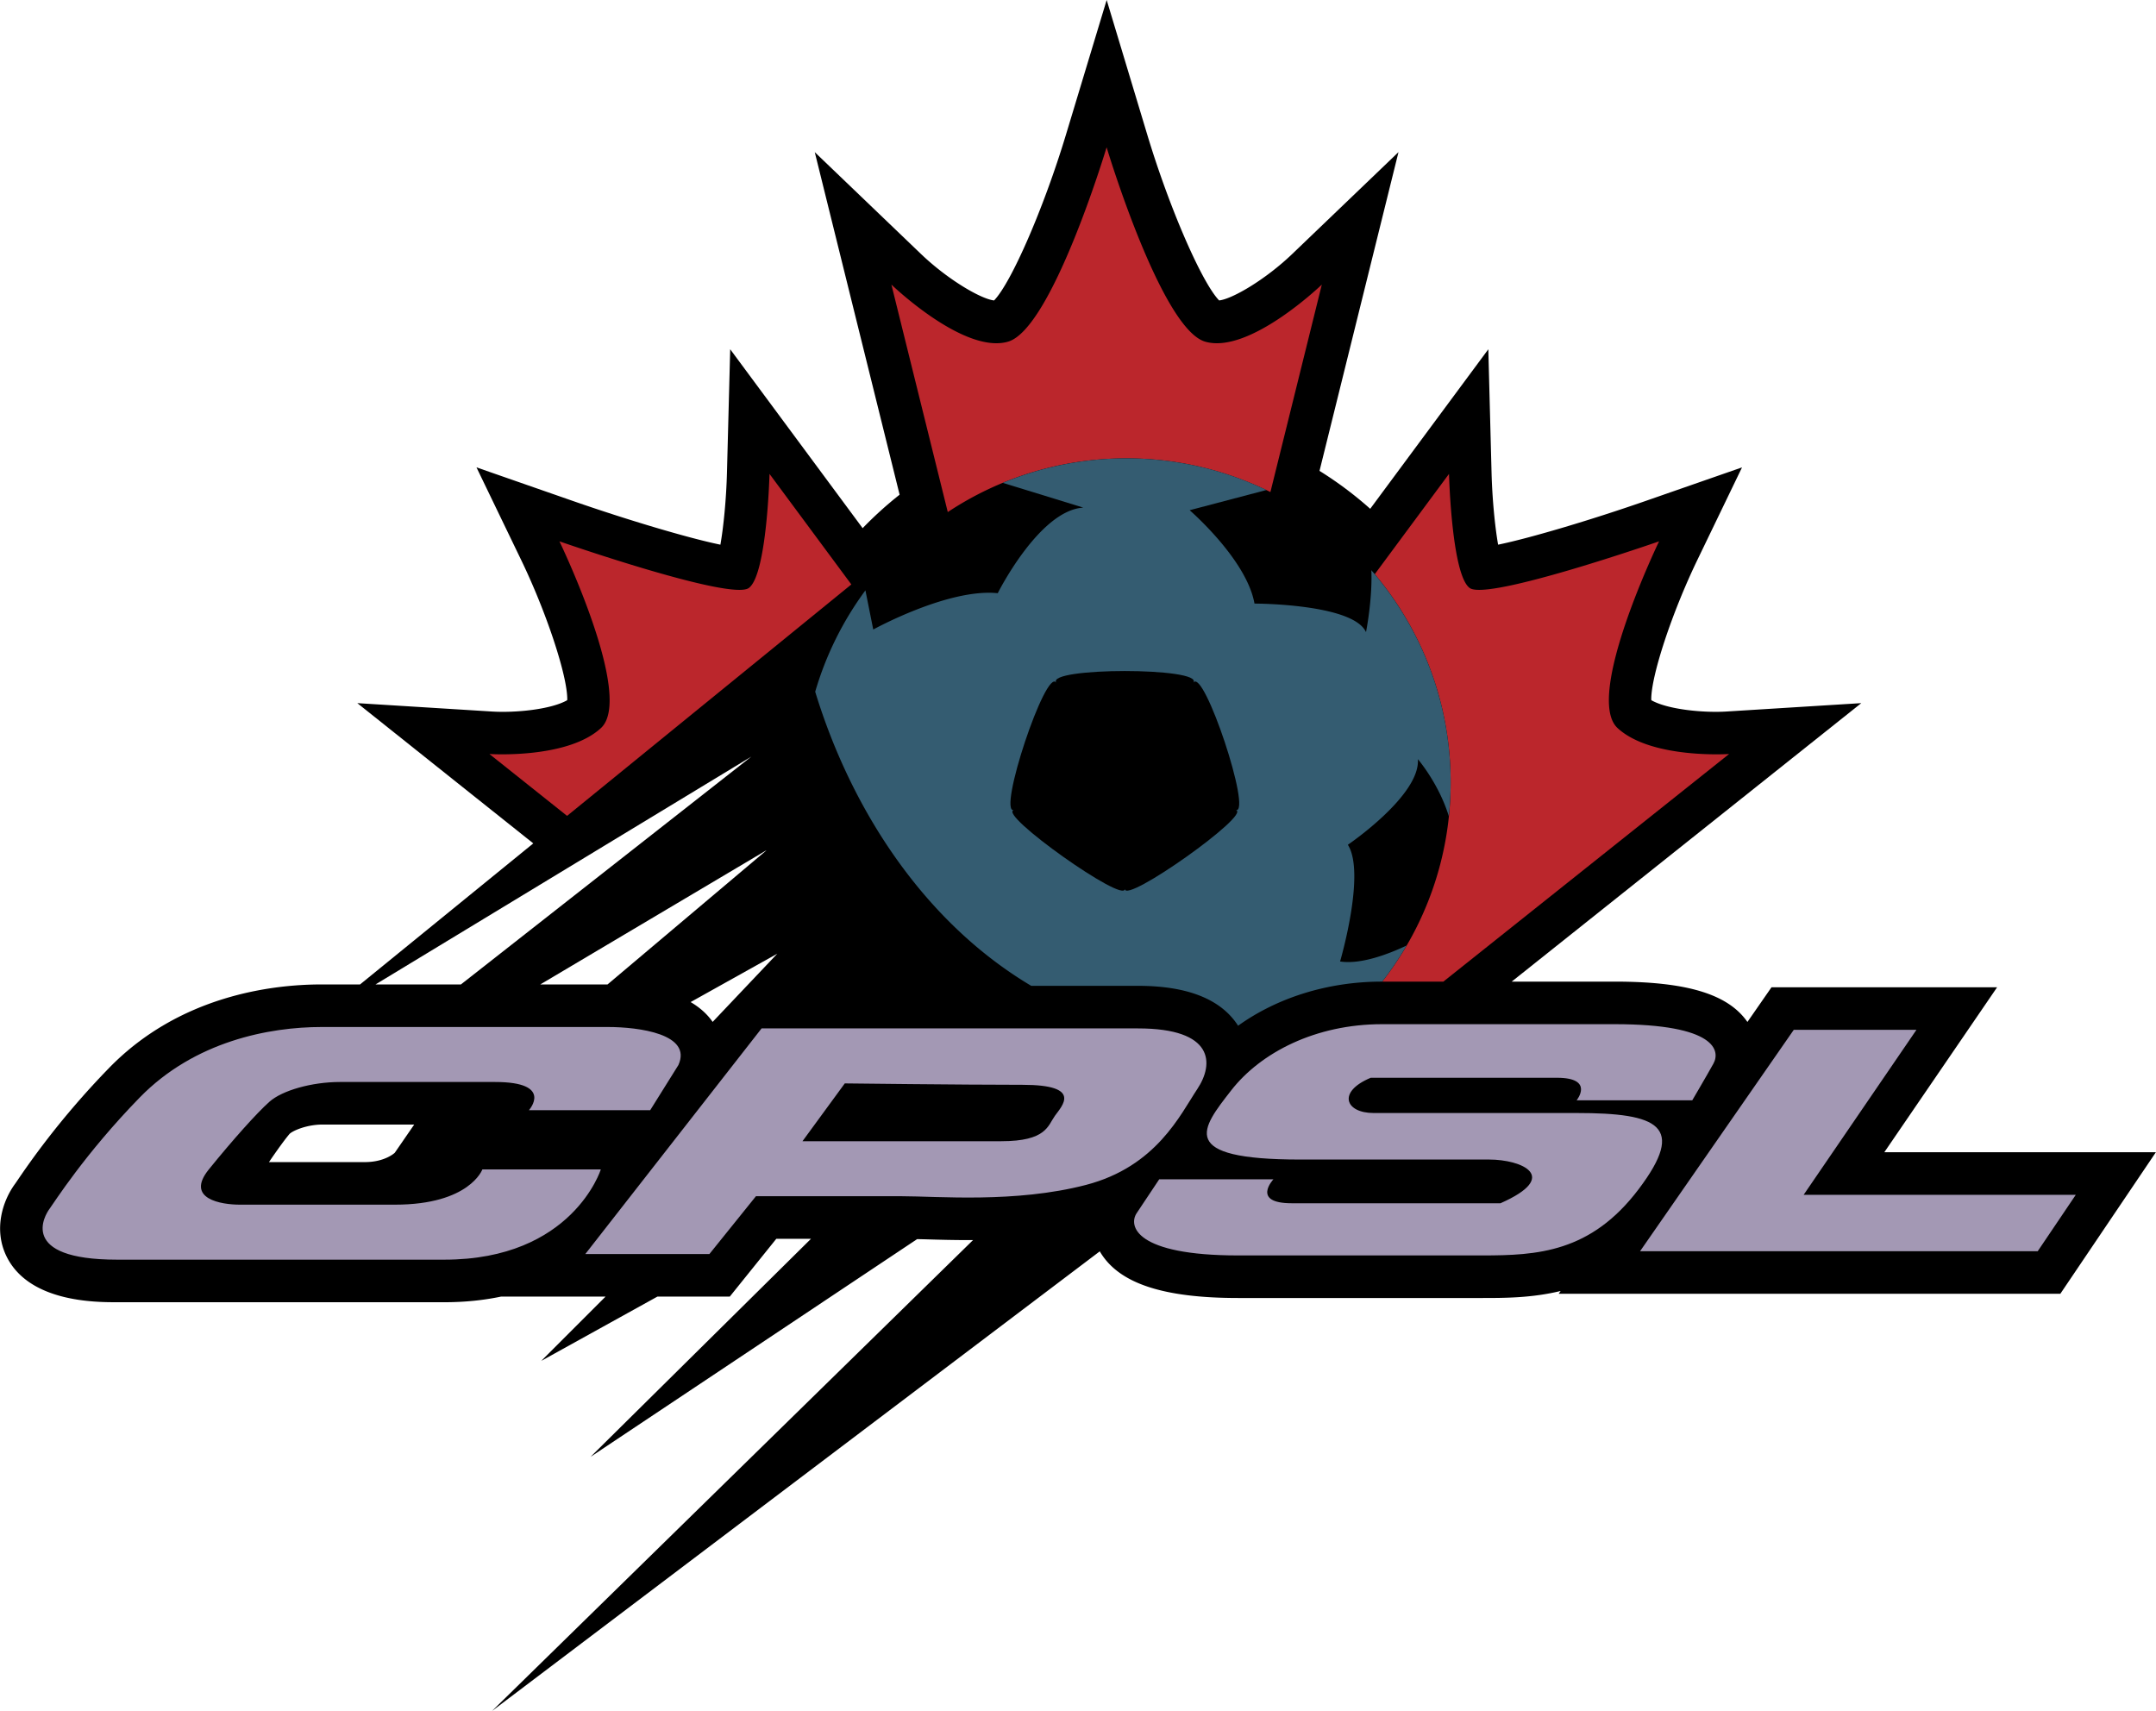
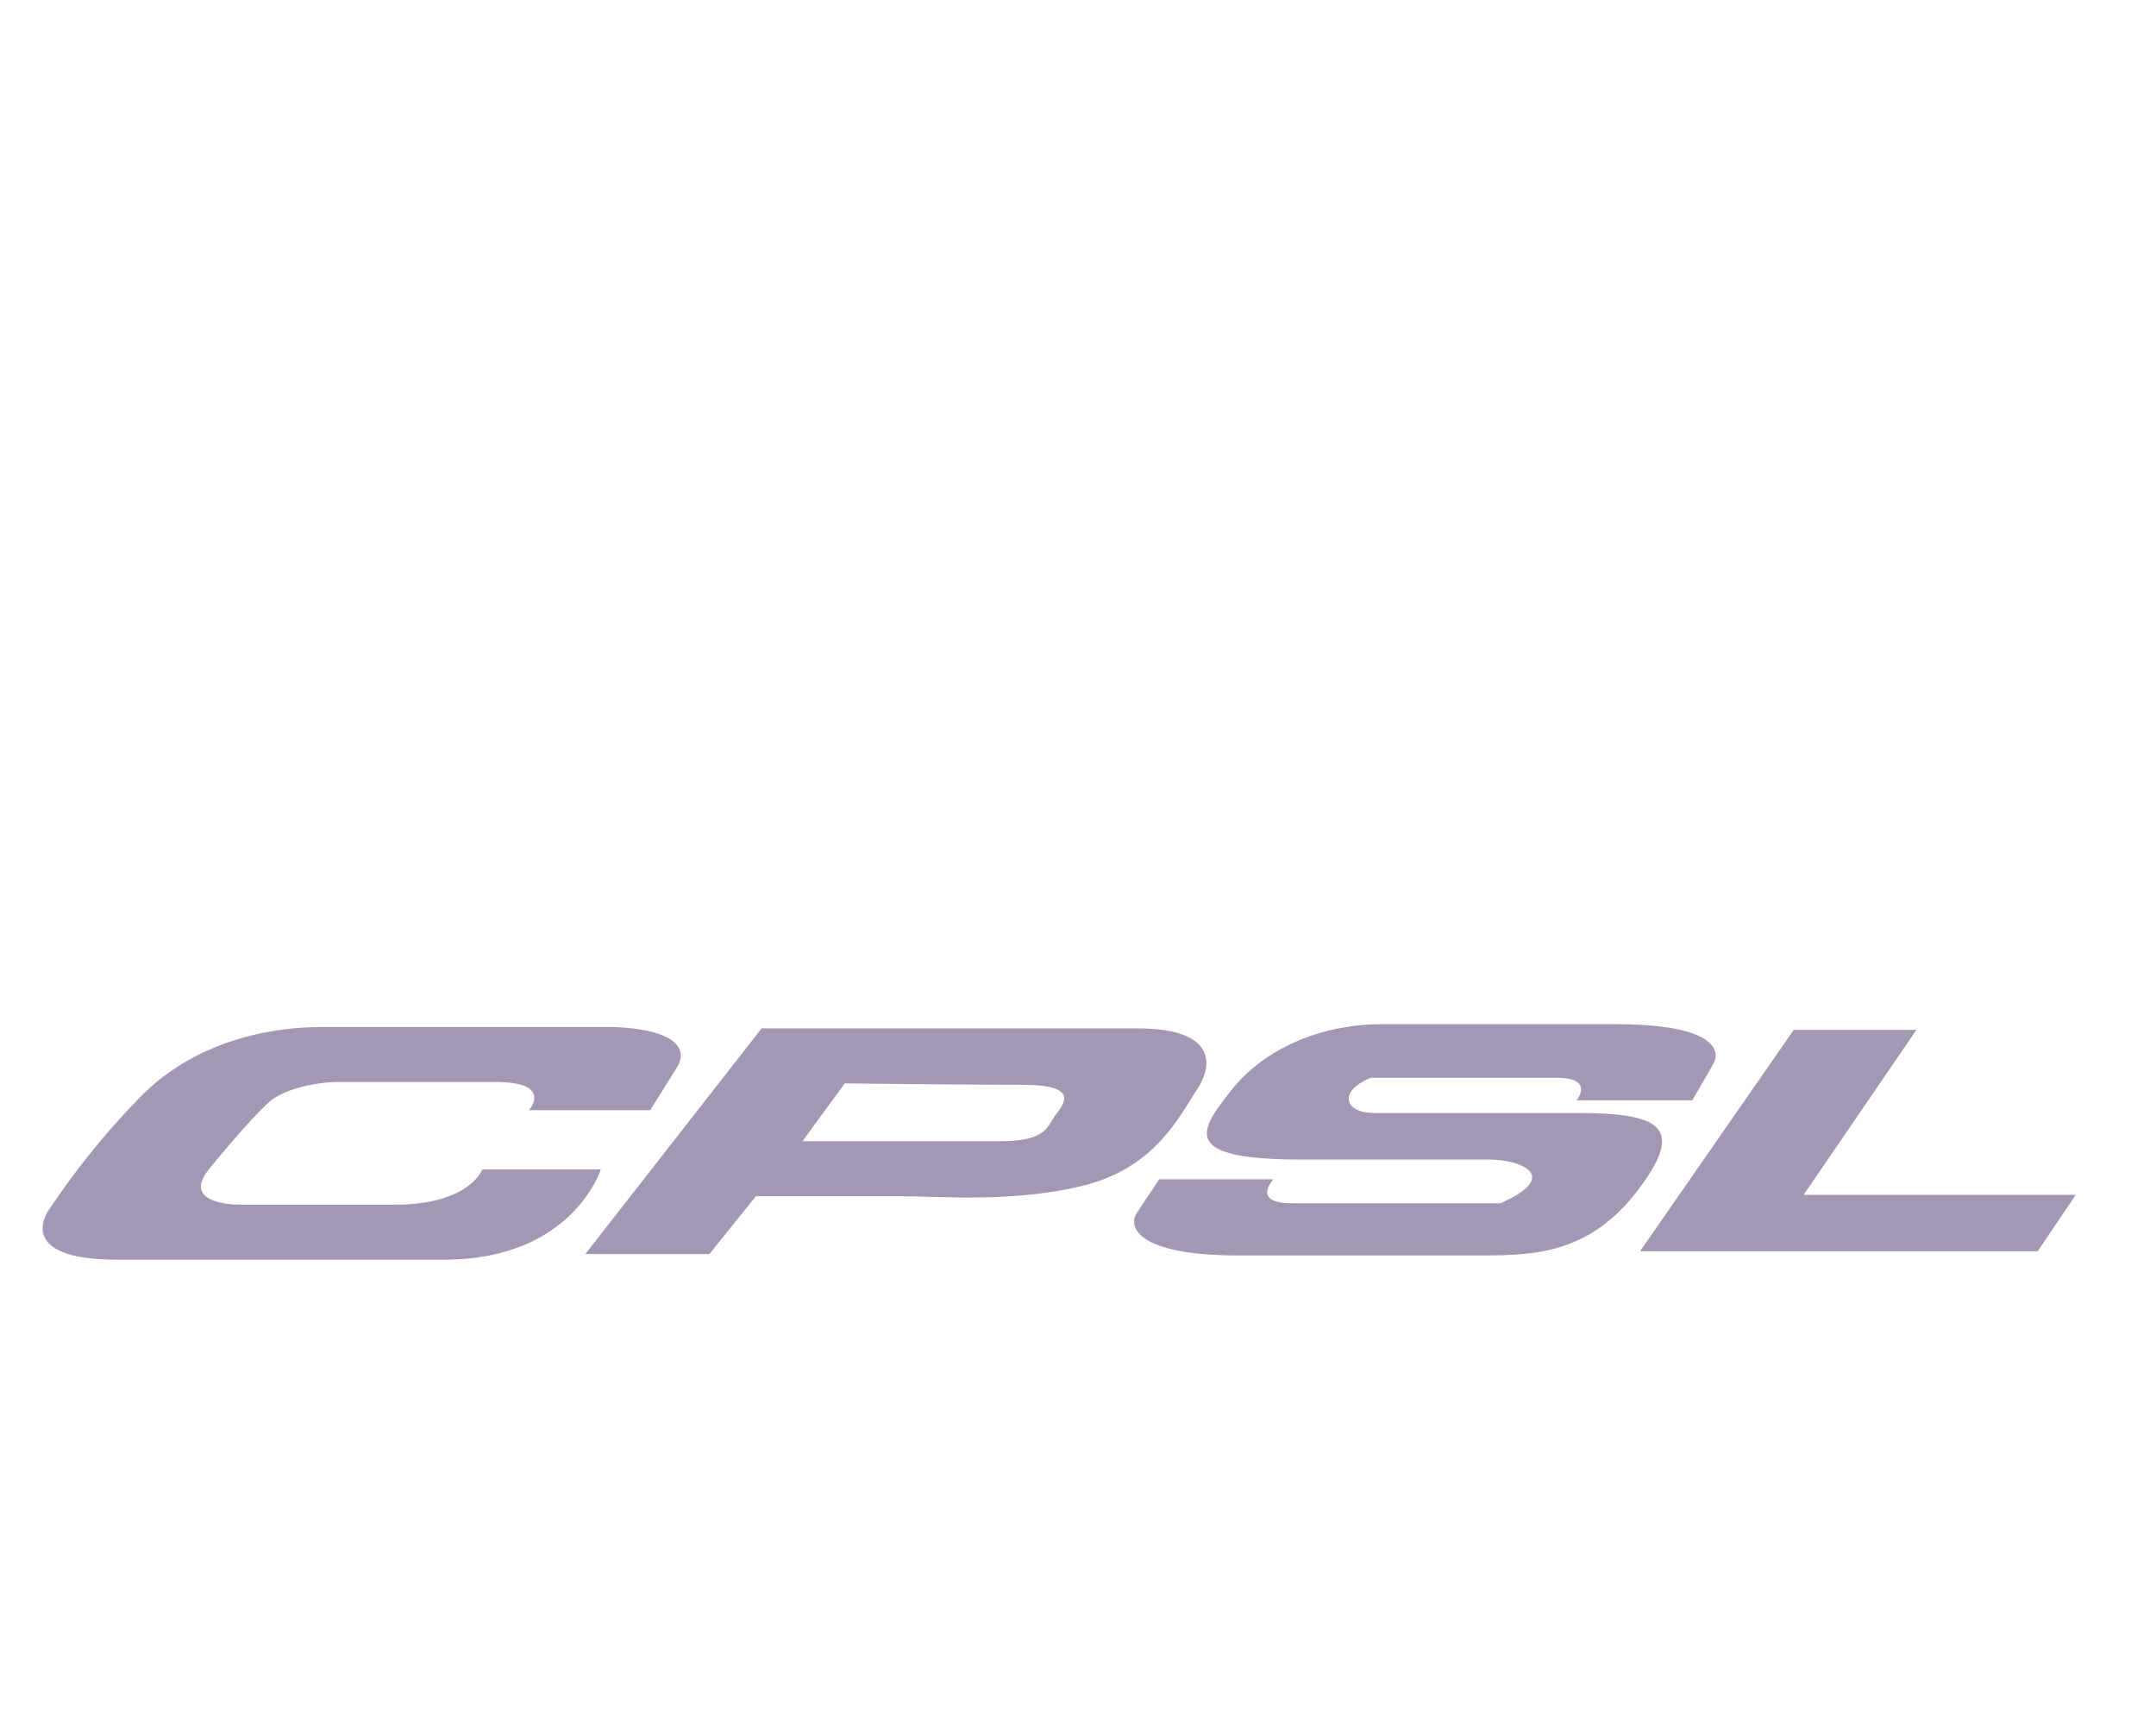
<svg xmlns="http://www.w3.org/2000/svg" width="2500" height="1984" viewBox="0 0 572.811 454.631">
-   <path d="M500.652 306.161l29.974-43.837H470.68l-6.404 9.223c-5.133-7.396-16.098-10.722-35.264-10.722h-27.369l92.891-73.997-35.852 2.231c-5.993.373-15.535-.504-19.933-3.004-.004-.1-.026-.164-.026-.271 0-6.267 5.427-22.855 12.265-37.026l11.857-24.571-25.763 8.972c-13.736 4.785-30.312 9.774-39.048 11.567-.847-4.806-1.562-12.197-1.743-19.098l-.859-32.824-19.537 26.389-11.846 16.002a97.995 97.995 0 0 0-13.47-10.077l20.987-84.702-28.213 27.047c-7.104 6.811-15.941 11.986-19.445 12.366-4.57-4.705-13.195-24.471-19.071-43.958L294.023 0l-10.841 35.865c-5.895 19.503-14.521 39.27-19.075 43.965-3.503-.38-12.339-5.556-19.444-12.366l-28.202-27.037 9.384 37.911 13.16 53.107a98.374 98.374 0 0 0-9.823 8.897l-35.191-47.541-.86 32.828c-.182 6.901-.895 14.292-1.743 19.098-8.735-1.793-25.312-6.782-39.048-11.567l-25.763-8.976 11.857 24.575c6.839 14.171 12.266 30.76 12.266 37.026 0 .107-.023.171-.025.271-4.398 2.5-13.941 3.377-19.935 3.004l-35.824-2.23 28.049 22.363 18.708 14.903-46.032 37.478h-10.21c-13.011 0-37.644 2.877-56.432 22.147-13.357 13.703-21.672 25.924-24.404 29.939l-.585.854.061-.083c-3.339 4.452-5.947 12.235-2.308 19.515 6.036 12.07 23.577 12.07 29.341 12.07h86.925c5.582 0 10.583-.555 15.087-1.499h27.761L143.793 361.6l30.86-17.082h19.23l12.364-15.361h9.218l-58.579 57.942 86.772-57.85 1.989.044c3.741.111 8.111.236 12.871.21L130.701 454.631l161.491-122.135c4.916 8.446 16.622 12.396 36.78 12.396h64.819c5.923 0 13.173-.001 20.856-1.864l-.515.74h133.293l25.385-37.607h-72.158zm-297.105-80.148L161.4 261.574h-17.865l60.004-35.606a.86.86 0 0 1 .008.045zm-3.934-24.978l-77.169 60.539H99.755l99.858-60.539zm-94.746 105.266s-2.576 2.482-7.965 2.482H71.437c2.478-3.646 4.419-6.271 5.494-7.521.957-.89 4.643-2.455 8.705-2.455h24.392l-5.161 7.494zm84.46-34.769c-1.521-2.19-3.539-3.91-5.851-5.271l23.028-12.853-17.177 18.124z" />
  <path d="M140.509 294.991h32.223L180.225 283c3.747-8.242-10.491-10.115-18.734-10.115h-76.06c-13.864 0-33.722 3.746-48.334 18.733-14.612 14.986-22.855 28.101-23.979 29.6-1.124 1.499-8.618 13.488 17.984 13.488h86.925c34.097 0 41.59-23.979 41.59-23.979h-31.474s-3.372 9.365-23.23 9.365H63.699c-4.871 0-14.612-1.497-8.243-9.365 6.37-7.868 12.74-14.987 16.111-17.985 3.372-2.997 11.24-5.246 18.734-5.246h41.214c15.738 0 8.994 7.495 8.994 7.495zM302.371 273.259h-100.04l-46.835 59.948h32.972l12.365-15.36h38.592c9.742 0 30.349 1.872 49.082-2.998 18.735-4.871 25.104-18.734 29.599-25.478 4.495-6.744 4.497-16.112-15.735-16.112zm-22.106 23.23c-1.874 2.624-2.249 6.744-14.238 6.744h-52.83l11.241-15.361s31.098.374 47.209.374 10.491 5.62 8.618 8.243zM338.339 313.35h-30.35l-5.993 8.992c-2.249 3.373-.377 11.241 26.976 11.241h64.819c14.613 0 28.851-.751 41.59-17.611 12.738-16.859 5.246-20.231-16.486-20.231h-53.953c-7.494 0-9.741-5.62-.748-9.367h49.455c10.117 0 5.246 5.994 5.246 5.994h30.725s3.746-6.369 5.619-9.741.75-10.49-26.227-10.49h-61.823c-17.609 0-32.222 7.492-40.09 17.609-7.868 10.116-14.612 18.358 18.359 18.358h50.206c8.617 0 19.108 4.497 2.997 11.615h-55.452c-10.865 0-4.87-6.369-4.87-6.369zM476.595 273.634h32.596l-29.972 43.837h72.312l-10.117 14.987H435.755l40.84-58.824z" fill="#a398b4" />
-   <path d="M299.285 121.787a85.754 85.754 0 0 1 38.248 8.957l13.659-55.128s-19.297 18.607-31.011 15.161c-11.51-3.386-25.68-50.003-26.173-51.64-.495 1.637-14.664 48.254-26.173 51.64-11.714 3.446-31.011-15.161-31.011-15.161l14.978 60.447c13.616-9.013 29.933-14.276 47.483-14.276zM226.18 155.293l-21.742-29.37s-.69 26.875-5.514 30.321c-4.824 3.446-50.305-12.404-50.305-12.404s19.985 41.346 11.025 49.616c-8.959 8.27-29.633 6.89-29.633 6.89l20.639 16.44 75.53-61.493zM367.245 260.825h16.245l75.92-60.479s-20.673 1.379-29.633-6.89c-8.959-8.27 11.027-49.616 11.027-49.616s-45.482 15.85-50.307 12.404c-4.823-3.446-5.512-30.321-5.512-30.321l-19.725 26.643c12.577 14.973 20.163 34.277 20.163 55.361.002 19.947-6.794 38.298-18.178 52.898z" fill="#bb262c" />
-   <path d="M385.425 207.927c0-21.585-7.958-41.3-21.076-56.416.326 7.729-1.415 16.448-1.415 16.448-3.446-7.58-29.633-7.582-29.633-7.582-2.068-11.714-17.228-24.808-17.228-24.808l20.388-5.365c-11.254-5.393-23.861-8.418-37.176-8.418a85.842 85.842 0 0 0-32.865 6.509l21.4 6.585c-11.716.689-22.741 22.741-22.741 22.741-13.094-1.378-33.078 9.647-33.078 9.647l-2.08-10.402a85.906 85.906 0 0 0-13.343 26.933c9.541 31.25 28.886 61.188 57.399 78.148h28.394c13.147 0 22.073 3.569 26.572 10.602 10.428-7.475 23.9-11.725 38.245-11.725h.056a86.754 86.754 0 0 0 6.475-9.588c-4.83 2.283-12.165 5.087-17.677 4.239 0 0 6.892-23.431 2.067-31.011 0 0 19.294-13.092 18.605-22.74 0 0 5.527 6.403 8.229 15.166.307-2.947.482-5.933.482-8.963z" fill="#345c71" />
-   <path d="M317.064 181.393c2.742-4.125 15.701 34.839 11.261 33.865 4.44.974-29.479 25.051-29.479 20.926 0 4.125-33.918-19.955-29.479-20.929-4.438.974 8.517-37.988 11.26-33.863-2.744-4.125 39.18-4.124 36.437.001z" />
</svg>